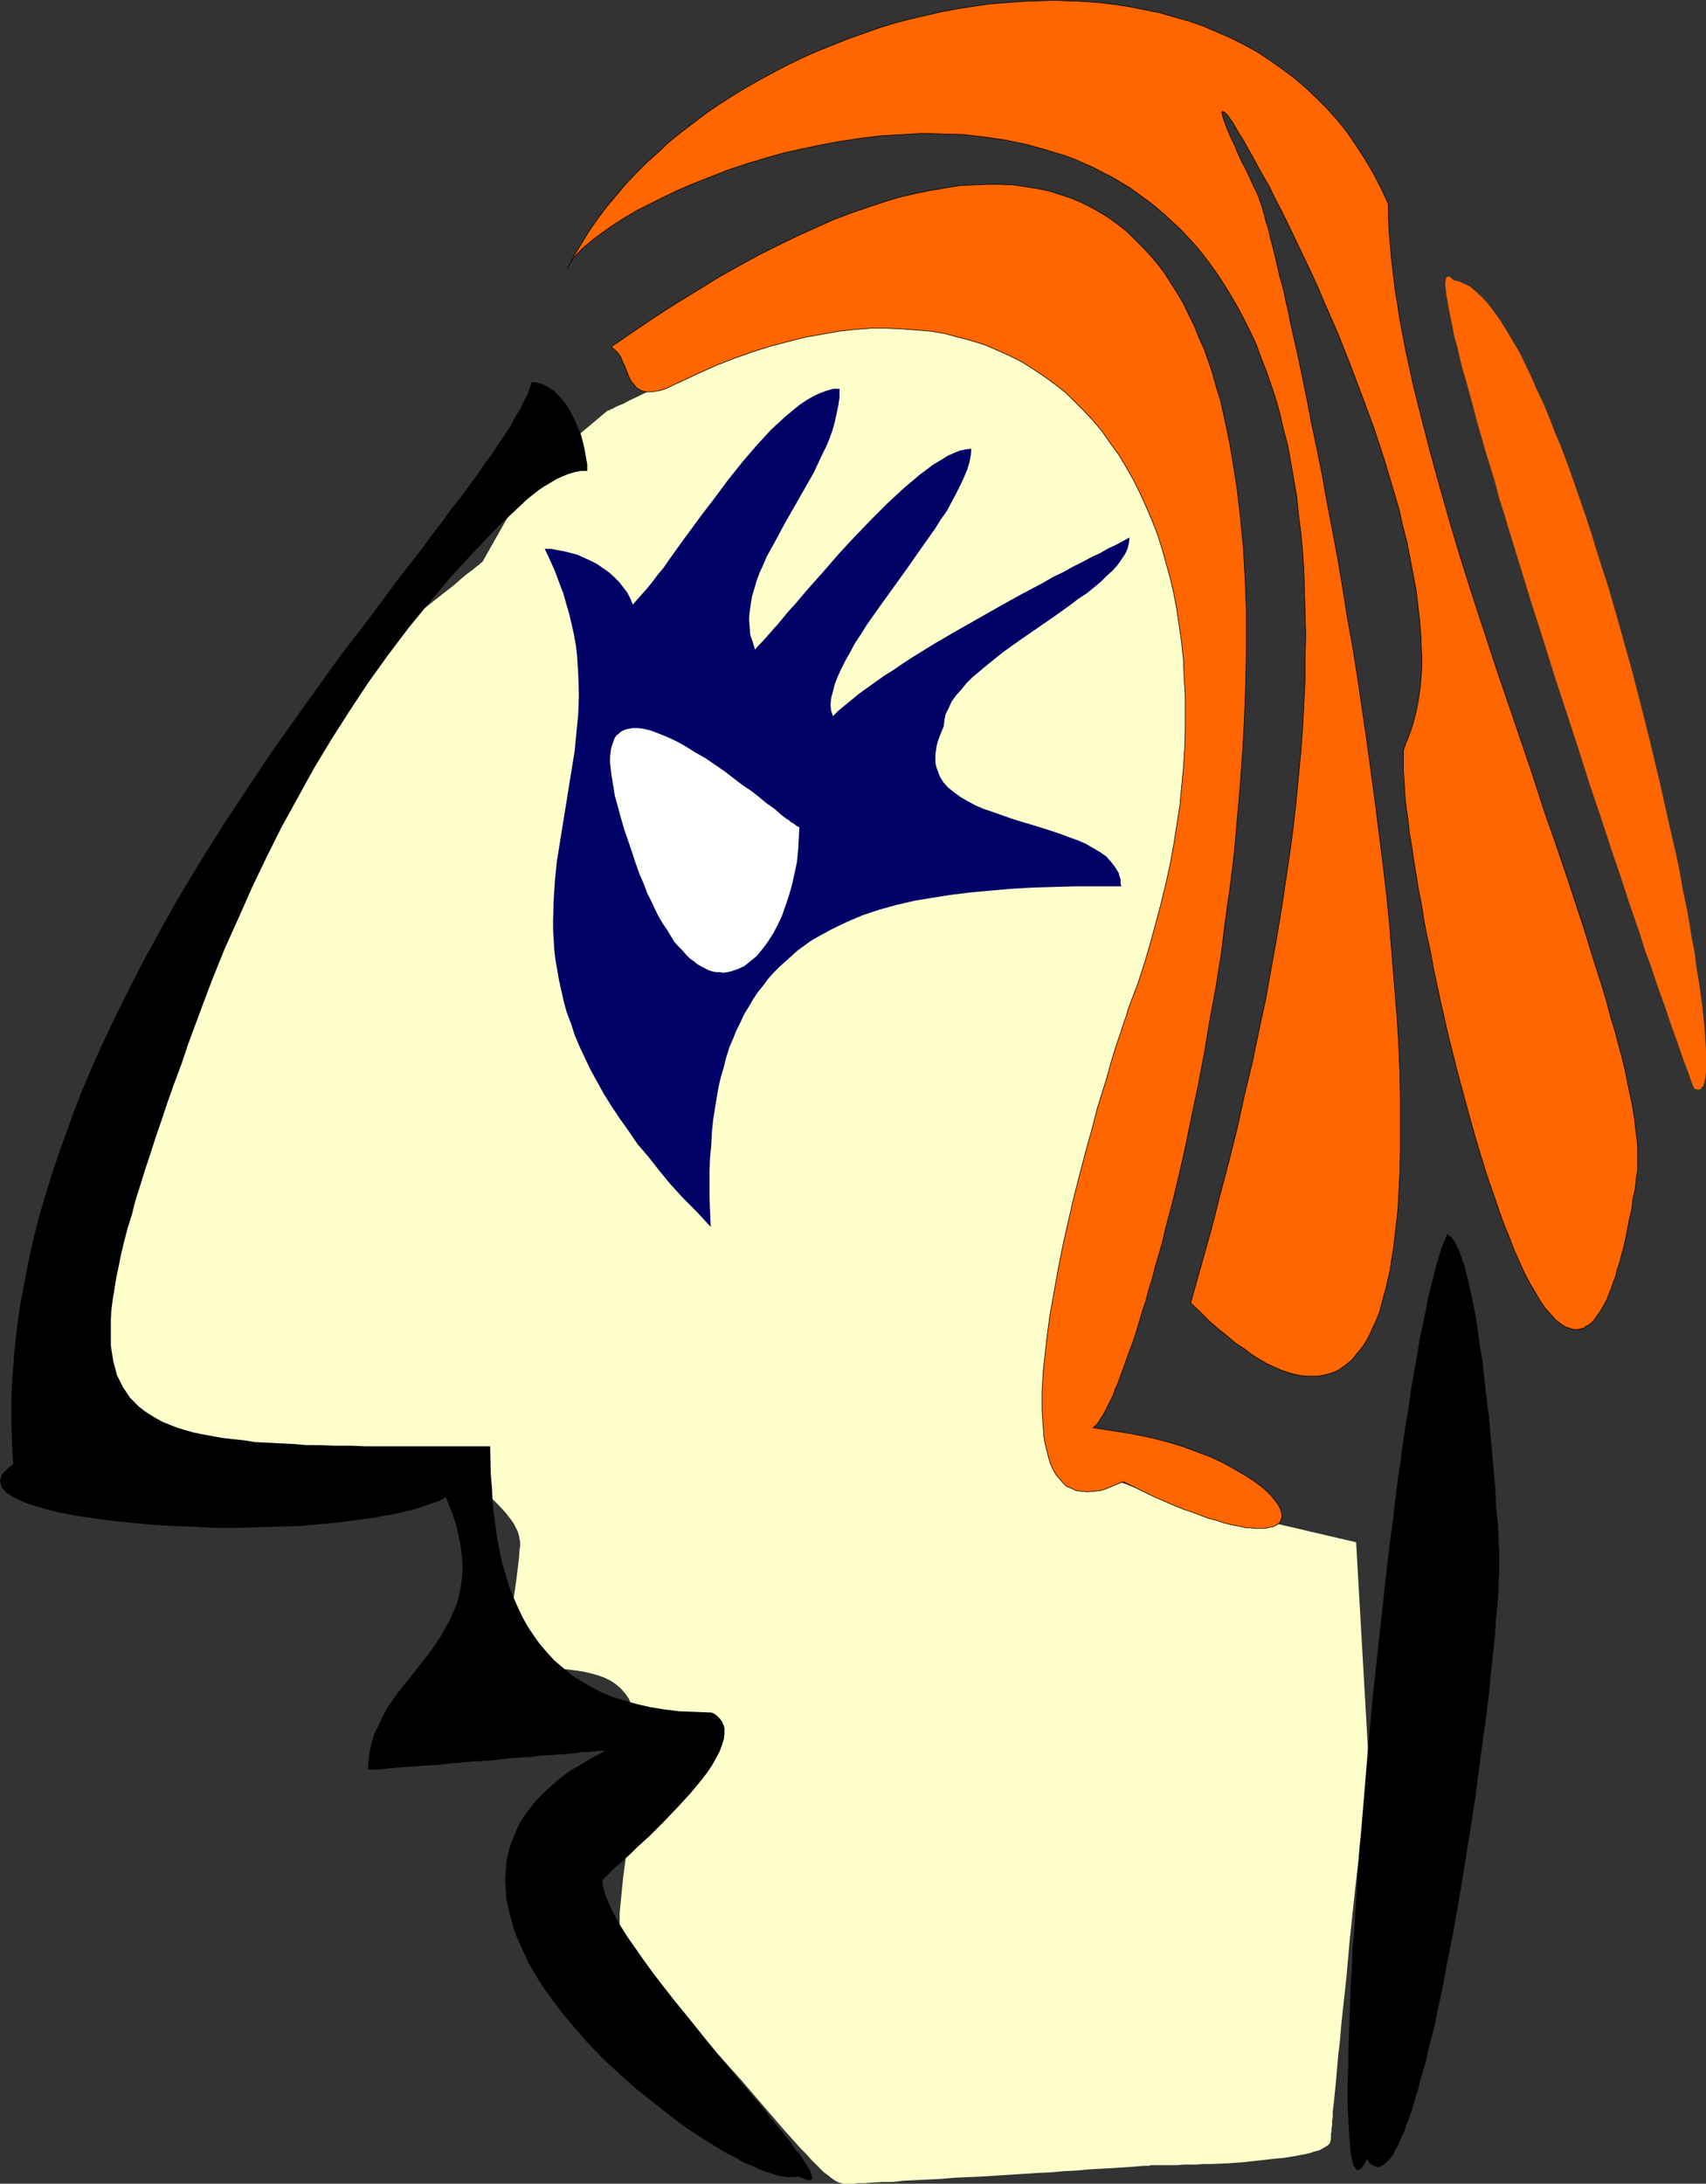
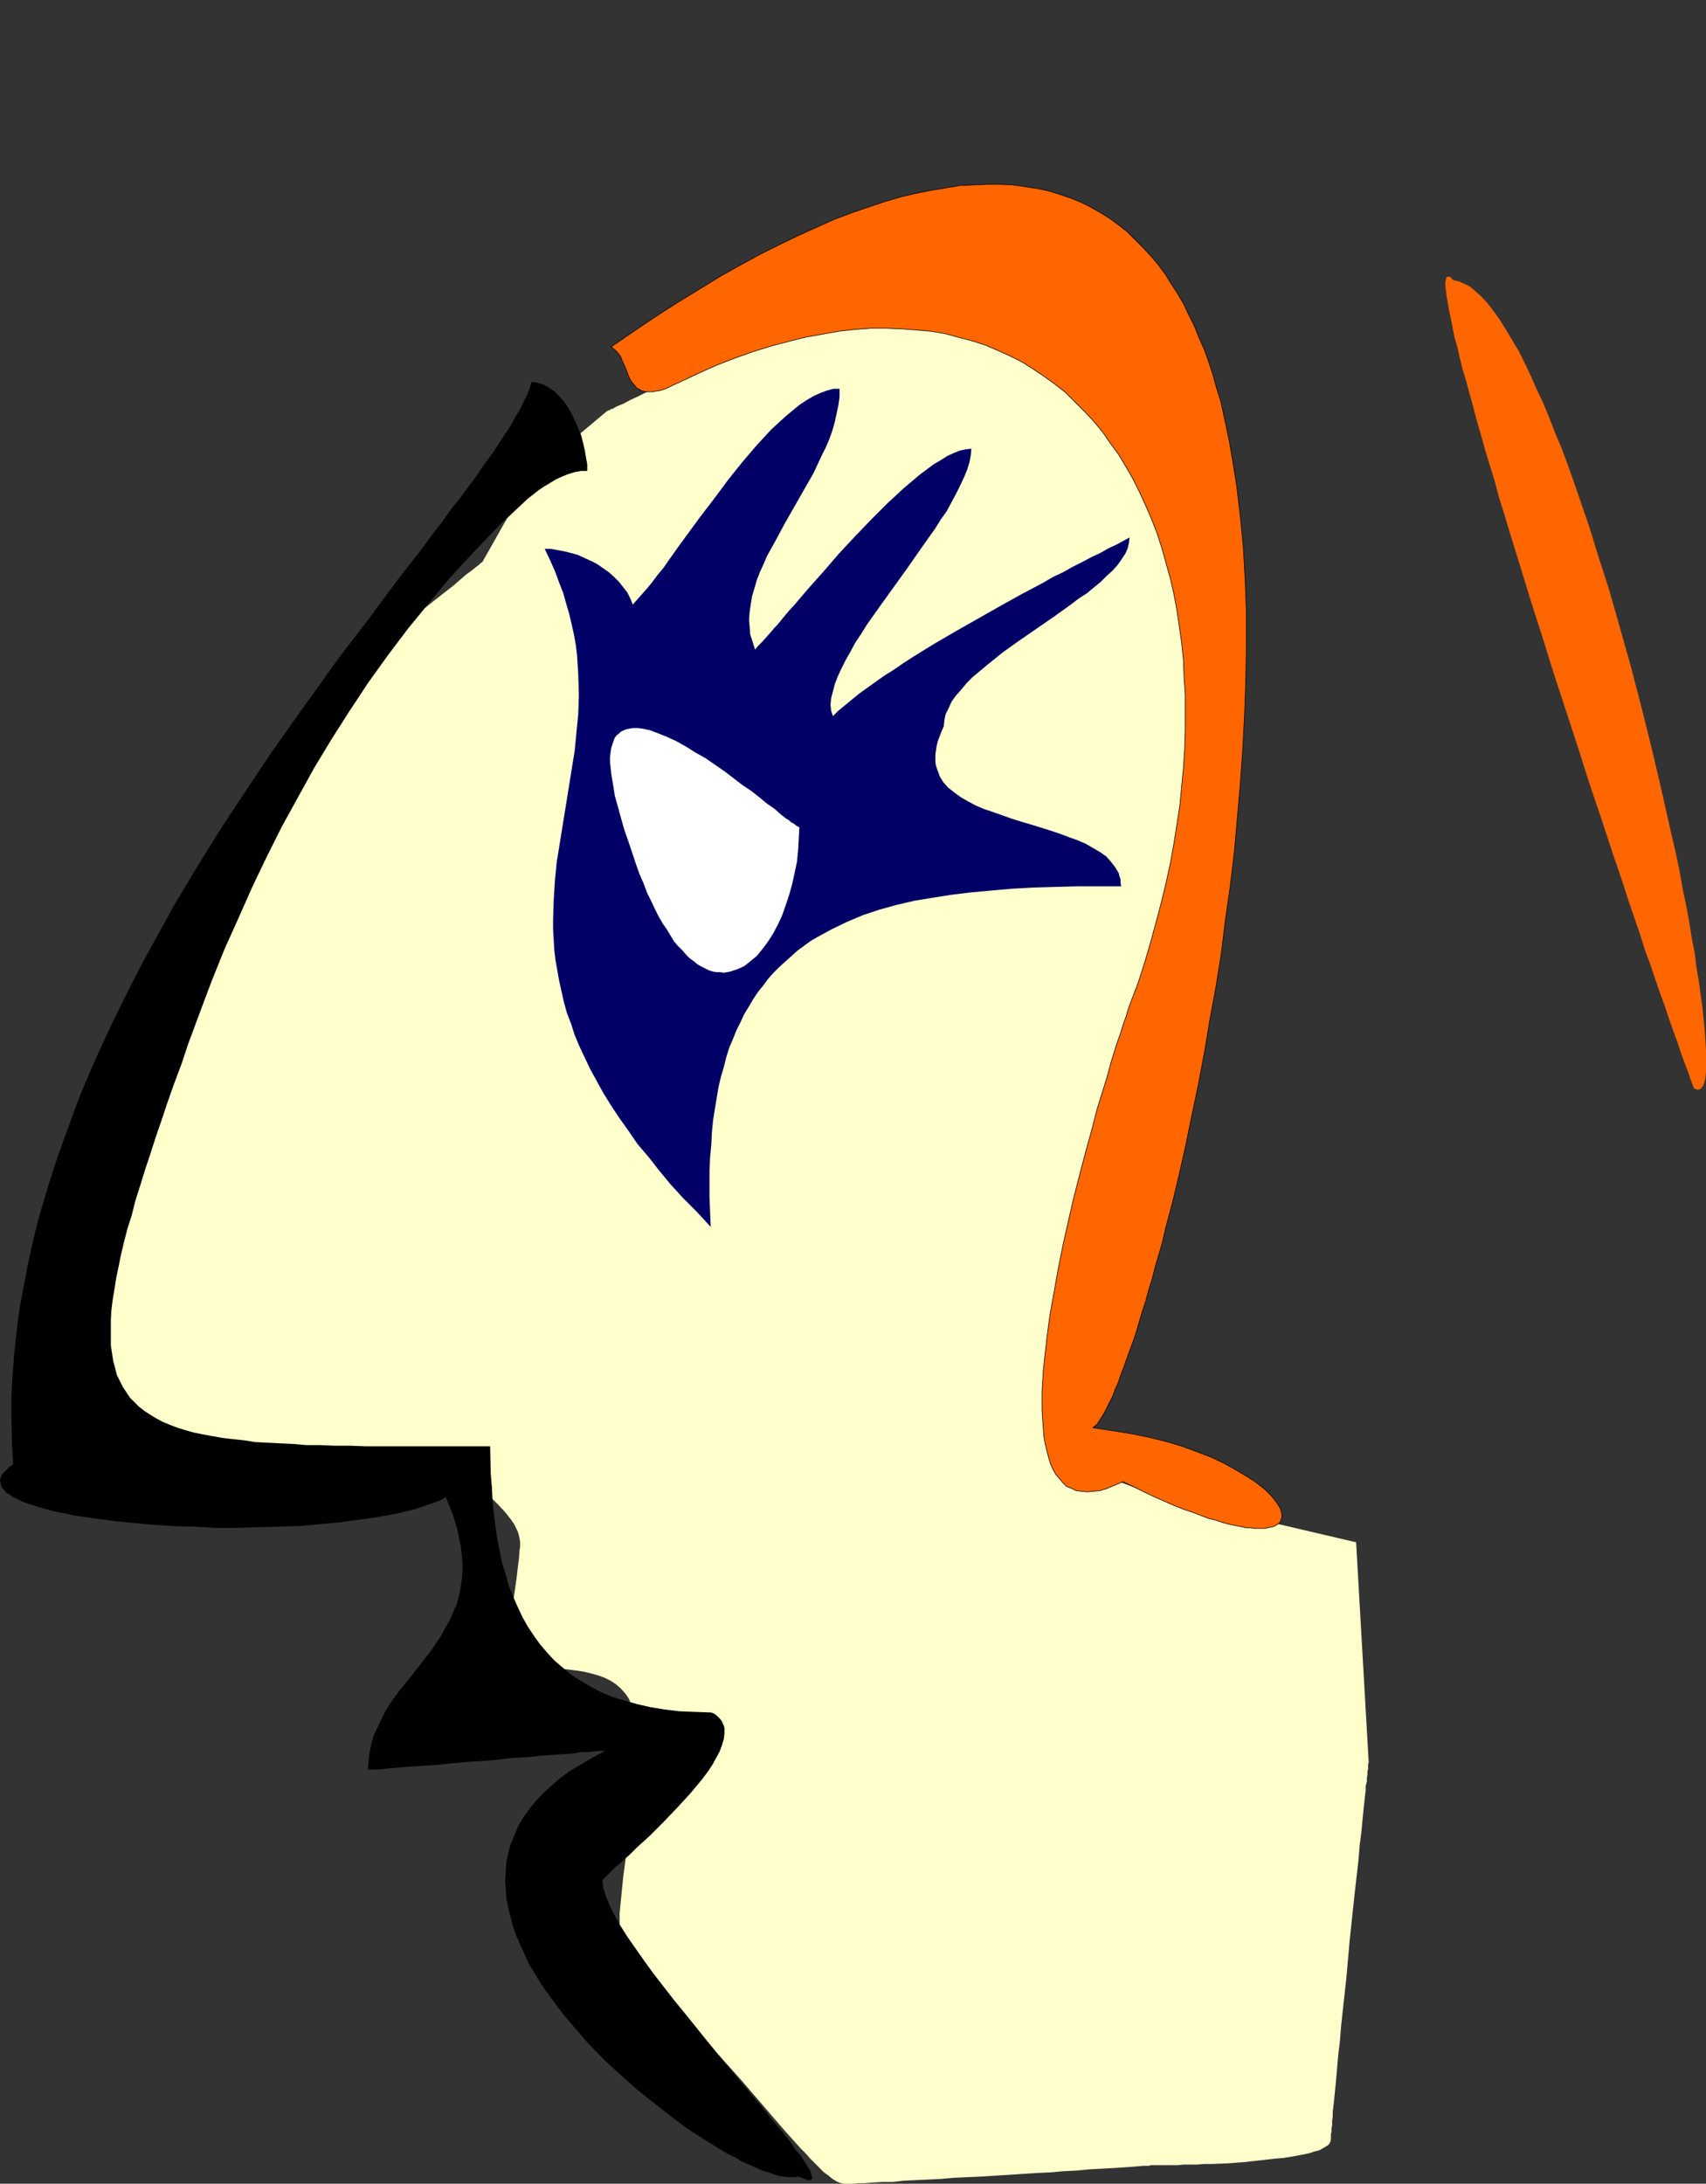
<svg xmlns="http://www.w3.org/2000/svg" xmlns:ns1="http://sodipodi.sourceforge.net/DTD/sodipodi-0.dtd" xmlns:ns2="http://www.inkscape.org/namespaces/inkscape" version="1.0" width="121.719mm" height="155.733mm" id="svg8" ns1:docname="Black Eye.wmf">
  <rect width="100%" height="100%" fill="#333333" stroke="none" />
  <ns1:namedview id="namedview8" pagecolor="#ffffff" bordercolor="#000000" borderopacity="0.25" ns2:showpageshadow="2" ns2:pageopacity="0.0" ns2:pagecheckerboard="0" ns2:deskcolor="#d1d1d1" ns2:document-units="mm" />
  <defs id="defs1">
    <pattern id="WMFhbasepattern" patternUnits="userSpaceOnUse" width="6" height="6" x="0" y="0" />
  </defs>
  <path style="fill:#ffffcc;fill-opacity:1;fill-rule:evenodd;stroke:none" d="m 163.527,110.932 -20.037,16.805 -13.412,23.754 v 0 l -0.323,0.162 -0.485,0.485 -0.646,0.485 -0.808,0.646 -0.808,0.646 -1.131,0.808 -1.131,0.97 -1.131,0.97 -1.293,1.131 -2.909,2.262 -3.07,2.424 -3.232,2.585 -3.07,2.424 -3.07,2.424 -2.747,2.424 -1.454,0.97 -1.131,0.97 -1.131,0.97 -0.97,0.808 -0.97,0.646 -0.808,0.646 -0.646,0.646 -0.323,0.323 -0.323,0.162 v 0 l -0.162,0.162 -0.162,0.323 -0.162,0.323 -0.323,0.646 -0.485,0.646 -0.323,0.808 -0.646,0.97 -0.646,1.131 -0.485,1.131 -0.808,1.293 -1.454,2.585 -1.616,3.07 -1.777,3.07 -3.393,6.464 -1.777,3.07 -1.616,2.909 -0.808,1.454 -0.646,1.293 -0.646,1.293 -0.646,1.131 -0.485,1.131 -0.485,0.808 -0.485,0.97 -0.323,0.646 -0.808,1.293 -0.97,1.454 -1.293,1.454 -1.454,1.778 -0.808,0.808 -0.97,0.97 -1.777,1.939 -1.777,1.939 -1.939,2.424 -1.939,2.424 -1.777,2.747 -1.777,2.909 -1.616,3.07 -1.454,3.393 -0.808,1.939 -1.131,3.717 -0.485,2.101 -0.323,2.101 -0.485,2.101 -0.646,4.525 -0.808,4.201 -0.97,4.363 -1.131,4.201 -1.131,4.04 -2.424,7.918 -1.293,3.878 -1.293,3.878 -1.131,3.717 -1.293,3.555 -0.485,1.778 -0.646,1.778 -0.97,3.393 -0.97,3.393 -0.808,3.232 -0.646,3.232 -0.323,1.778 -0.485,1.616 -0.97,3.555 -1.131,3.878 -1.131,4.04 -2.585,8.241 -1.131,4.201 -1.131,4.201 -1.131,4.04 -0.808,4.04 -0.646,3.717 -0.323,1.778 -0.162,1.778 v 1.616 l -0.162,1.616 0.162,1.454 0.162,1.454 0.323,1.293 0.323,1.293 0.323,1.131 0.646,0.97 1.293,1.778 1.293,1.778 1.293,1.454 1.293,1.454 1.293,1.293 1.454,0.97 1.454,0.97 1.454,0.97 1.616,0.646 1.777,0.646 1.777,0.646 1.939,0.323 1.939,0.323 2.262,0.162 2.262,0.162 h 2.424 1.454 1.616 l 1.616,0.162 h 1.939 2.101 l 2.262,0.162 2.262,0.162 h 2.424 l 5.171,0.323 5.332,0.323 10.988,0.646 5.171,0.162 2.585,0.162 2.424,0.162 2.262,0.162 2.262,0.162 2.101,0.162 1.939,0.162 h 1.777 l 1.616,0.162 h 1.454 l 1.131,0.162 h 0.97 l 0.646,0.162 h 0.646 v 0 l 0.162,0.162 0.323,0.162 0.485,0.162 1.131,0.808 0.646,0.485 0.808,0.485 1.777,1.131 2.101,1.454 2.101,1.454 2.101,1.778 2.262,1.778 2.101,1.939 1.939,1.939 1.777,1.939 1.616,2.101 0.646,0.97 0.485,0.97 0.485,0.97 0.323,1.131 0.162,0.808 0.162,0.97 v 1.131 l -0.162,0.97 -0.162,2.262 -0.323,2.585 -0.323,2.747 -0.808,5.656 -0.323,2.747 -0.162,2.747 -0.162,2.747 0.162,2.424 v 1.131 l 0.162,0.97 0.162,1.131 0.323,0.808 0.323,0.97 0.485,0.646 0.485,0.646 0.485,0.646 0.646,0.323 0.646,0.485 0.808,0.162 h 0.97 3.878 l 2.101,0.162 h 2.101 l 3.878,0.485 2.101,0.323 1.939,0.485 1.777,0.485 1.777,0.646 1.616,0.808 1.454,0.97 1.293,1.131 1.293,1.454 0.97,1.454 0.646,1.778 0.485,1.939 0.485,1.616 0.323,1.616 0.162,1.454 v 1.454 1.293 l -0.162,2.585 -0.323,2.585 -0.485,2.747 -0.162,1.454 -0.162,1.454 v 1.616 l -0.162,1.939 v 1.939 1.939 l -0.485,4.363 -0.485,4.525 -0.323,2.262 -0.323,2.424 -0.646,4.848 -0.485,4.848 -0.485,5.009 v 5.171 2.424 l 0.323,2.262 0.646,2.262 0.646,2.101 0.97,1.939 0.97,1.778 1.293,1.616 1.293,1.778 1.454,1.454 1.616,1.454 1.616,1.454 1.777,1.293 3.717,2.747 3.717,2.424 0.97,0.808 1.131,0.808 1.131,0.97 1.131,1.131 1.293,1.293 1.293,1.293 1.293,1.454 1.454,1.616 2.909,3.232 2.909,3.393 5.979,6.948 3.07,3.555 2.909,3.232 1.293,1.454 1.454,1.454 1.293,1.454 1.293,1.293 1.131,1.131 1.131,1.131 1.131,0.808 0.97,0.808 0.97,0.646 0.97,0.485 0.646,0.162 0.646,0.162 h 1.454 0.646 0.808 l 0.808,-0.162 h 1.939 l 2.101,-0.162 2.585,-0.162 h 2.747 l 2.909,-0.323 3.232,-0.162 3.393,-0.162 3.393,-0.162 3.717,-0.323 7.271,-0.323 7.595,-0.485 7.595,-0.485 3.555,-0.162 3.555,-0.323 3.393,-0.162 3.393,-0.323 3.07,-0.162 2.909,-0.162 2.585,-0.162 2.424,-0.162 1.939,-0.162 1.939,-0.162 h 0.646 0.646 l 0.646,-0.162 h 0.485 0.323 0.323 0.162 5.817 l 1.616,-0.162 h 1.616 1.939 l 1.939,-0.162 h 2.101 l 4.201,-0.162 4.363,-0.323 4.363,-0.485 4.363,-0.485 1.939,-0.162 2.101,-0.323 1.777,-0.323 1.777,-0.323 1.454,-0.323 1.454,-0.485 1.293,-0.323 1.131,-0.646 0.808,-0.485 0.646,-0.485 0.323,-0.646 0.162,-0.646 v -0.323 -0.485 -0.646 l 0.162,-0.646 v -0.97 l 0.162,-0.808 v -1.131 l 0.162,-1.131 v -1.293 l 0.162,-1.293 0.162,-1.454 0.162,-1.616 0.323,-3.232 0.323,-3.555 0.323,-3.878 0.485,-4.04 0.323,-4.04 0.485,-4.525 0.485,-4.363 0.485,-4.525 0.808,-9.211 0.97,-9.211 0.485,-4.525 0.485,-4.201 0.485,-4.201 0.323,-4.04 0.485,-3.717 0.323,-3.555 0.323,-3.232 0.162,-1.454 0.162,-1.454 0.162,-1.293 v -1.293 l 0.323,-1.131 v -0.97 l 0.162,-0.97 v -0.808 l 0.162,-0.646 v -0.646 -0.485 -0.323 l 0.162,-0.162 v -0.162 l -3.393,-59.304 -50.577,-11.796 h -0.162 l -0.162,-0.162 h -0.485 l -0.646,-0.162 -0.646,-0.323 -0.97,-0.323 -0.97,-0.323 -1.131,-0.323 -1.293,-0.485 -1.293,-0.323 -2.909,-1.131 -3.07,-1.131 -3.07,-1.131 -3.07,-1.293 -3.07,-1.454 -2.909,-1.293 -1.293,-0.808 -1.293,-0.646 -0.97,-0.808 -1.131,-0.646 -0.808,-0.808 -0.808,-0.646 -0.646,-0.646 -0.323,-0.808 -0.323,-0.646 -0.162,-0.646 v -0.323 -0.485 l 0.162,-0.97 0.323,-1.454 0.323,-1.778 0.323,-1.778 0.485,-2.262 0.485,-2.424 0.485,-2.424 0.646,-2.747 0.646,-2.747 0.808,-2.909 0.646,-3.07 1.454,-6.302 3.232,-12.604 0.808,-3.07 0.646,-3.07 0.646,-2.747 0.808,-2.747 0.646,-2.585 0.646,-2.424 0.485,-2.262 0.485,-1.939 0.485,-1.778 0.323,-1.454 0.323,-1.131 0.162,-0.485 0.162,-0.485 v -0.323 l 0.162,-0.162 v -0.162 0 l 20.198,-84.835 3.393,-30.379 -3.393,-50.901 -23.592,-43.953 v 0 h -0.162 l -0.323,-0.323 -0.808,-0.323 -0.808,-0.485 -1.131,-0.646 -1.454,-0.808 -1.454,-0.808 -1.777,-0.808 -1.939,-0.97 -1.939,-1.131 -2.262,-1.131 -2.262,-1.131 -4.686,-2.424 -5.009,-2.585 -5.009,-2.585 -5.009,-2.424 -2.585,-1.131 -2.262,-1.131 -2.424,-0.97 -2.101,-0.97 -2.101,-0.97 -1.939,-0.808 -1.777,-0.808 -1.616,-0.646 -1.293,-0.485 -1.293,-0.323 -0.97,-0.162 -0.808,-0.162 h -0.323 l -0.485,0.162 -0.485,0.162 h -0.646 l -0.646,0.323 -0.808,0.162 -1.777,0.646 -1.939,0.646 -2.262,0.97 -2.424,0.97 -2.585,1.131 -2.909,1.131 -2.909,1.131 -3.07,1.454 -3.232,1.454 -6.463,2.747 -6.625,3.07 -6.625,3.07 -3.07,1.454 -3.232,1.293 -2.909,1.454 -2.909,1.454 -2.585,1.131 -2.585,1.131 -2.262,1.131 -2.101,0.97 -1.777,0.97 -0.808,0.323 -0.808,0.323 -0.646,0.323 -0.485,0.323 -0.646,0.162 -0.323,0.323 h -0.323 l -0.323,0.162 v 0.162 z" id="path1" />
  <path style="fill:#ff6600;fill-opacity:1;fill-rule:evenodd;stroke:none" d="m 392.011,75.544 -0.485,-0.323 -0.162,-0.323 -0.485,-0.323 h -0.485 l -0.323,0.162 -0.162,0.485 -0.162,0.808 v 0.97 l 0.162,1.293 0.162,1.454 0.323,1.778 0.323,1.939 0.485,2.262 0.485,2.424 0.485,2.585 0.808,2.747 0.646,2.909 0.808,3.232 0.97,3.232 0.97,3.555 0.97,3.555 0.97,3.717 1.131,3.878 1.131,4.04 1.293,4.201 1.293,4.201 1.131,4.363 1.454,4.525 1.293,4.363 2.909,9.372 2.909,9.534 3.07,9.534 3.07,9.857 6.463,19.714 3.07,9.695 3.232,9.534 3.07,9.372 1.616,4.686 1.454,4.363 1.454,4.525 1.454,4.201 1.454,4.201 1.293,4.201 1.454,3.878 1.293,3.878 1.293,3.717 1.293,3.555 1.131,3.393 1.131,3.232 1.131,3.07 0.97,2.909 0.97,2.747 0.97,2.424 0.808,2.424 0.808,2.101 0.485,0.162 0.323,0.162 h 0.323 0.323 l 0.162,-0.162 0.323,-0.162 0.162,-0.323 0.323,-0.323 0.323,-0.808 0.323,-1.293 0.162,-1.616 v -1.778 -1.939 -2.262 l -0.162,-2.585 -0.162,-2.747 -0.323,-3.07 -0.323,-3.232 -0.485,-3.393 -0.485,-3.555 -0.646,-3.717 -0.485,-4.04 -0.808,-4.04 -0.646,-4.201 -0.808,-4.363 -0.97,-4.525 -0.808,-4.686 -0.97,-4.686 -1.131,-4.848 -1.131,-5.009 -2.262,-10.019 -2.424,-10.18 -2.585,-10.342 -2.747,-10.503 -2.909,-10.342 -2.909,-10.18 -3.232,-10.019 -1.454,-4.848 -1.616,-4.848 -1.616,-4.686 -1.616,-4.686 -1.616,-4.525 -1.616,-4.363 -1.777,-4.201 -1.616,-4.201 -1.616,-3.878 -1.777,-3.717 -1.616,-3.717 -1.616,-3.393 -1.616,-3.232 -1.777,-2.909 -1.616,-2.747 -1.616,-2.585 -1.616,-2.262 -1.616,-2.101 -1.616,-1.778 -1.616,-1.454 -1.454,-1.293 -1.616,-0.808 -1.454,-0.646 z" id="path2" />
-   <path style="fill:#ff6600;fill-opacity:1;fill-rule:evenodd;stroke:#000000;stroke-width:0.162px;stroke-linecap:round;stroke-linejoin:round;stroke-miterlimit:4;stroke-dasharray:none;stroke-opacity:1" d="m 374.398,55.022 -1.939,-4.201 -2.101,-4.04 -2.262,-3.878 -2.424,-3.717 -2.424,-3.555 -2.585,-3.232 -2.747,-3.07 -2.909,-2.909 -3.07,-2.909 -3.07,-2.585 -3.232,-2.424 -3.232,-2.262 -3.393,-2.262 -3.555,-1.939 -3.555,-1.778 -3.717,-1.616 -3.717,-1.616 -3.717,-1.293 -4.04,-1.131 -3.878,-1.131 -4.04,-0.808 -4.04,-0.808 -4.04,-0.646 -4.04,-0.485 -4.201,-0.323 -4.201,-0.162 -4.201,-0.162 -4.363,0.162 -4.201,0.162 -4.363,0.323 -4.201,0.323 -4.363,0.646 -4.201,0.646 -4.363,0.808 -4.201,0.97 -4.201,0.97 -4.363,1.131 -4.201,1.293 -4.04,1.454 -4.201,1.454 -4.04,1.616 -4.04,1.616 -4.04,1.778 -4.04,1.939 -3.717,1.939 -3.878,2.101 -3.717,2.101 -3.717,2.262 -3.555,2.262 -3.555,2.424 -3.393,2.585 -3.393,2.585 -3.232,2.585 -3.07,2.909 -3.07,2.747 -2.909,2.909 -2.747,2.909 -2.585,3.07 -2.585,3.07 -2.424,3.232 -2.262,3.232 -1.939,3.232 -2.101,3.393 -1.777,3.393 0.323,-0.646 0.323,-0.646 0.646,-0.808 0.485,-0.808 0.646,-0.808 0.808,-0.808 0.808,-0.808 0.97,-0.808 1.131,-0.97 0.97,-0.808 2.424,-1.778 2.747,-1.939 3.07,-1.939 3.232,-1.939 3.555,-1.778 3.878,-1.939 4.04,-1.939 4.201,-1.778 4.524,-1.778 4.524,-1.778 4.848,-1.616 4.848,-1.454 5.009,-1.454 5.171,-1.131 5.332,-1.131 5.332,-0.97 5.332,-0.808 5.494,-0.646 5.656,-0.323 5.494,-0.323 5.494,0.162 5.656,0.162 5.494,0.646 5.494,0.808 5.494,1.131 5.332,1.454 2.585,0.808 2.747,0.808 2.585,0.97 2.585,1.131 2.585,1.131 2.424,1.293 2.585,1.293 2.424,1.454 2.424,1.454 4.686,3.393 2.262,1.778 2.262,1.939 2.262,2.101 2.262,2.101 2.101,2.262 2.101,2.262 1.939,2.424 1.939,2.585 1.939,2.747 1.777,2.747 1.777,2.909 1.777,3.07 1.616,3.07 1.616,3.232 1.616,3.393 1.293,3.555 1.454,3.717 1.293,3.717 1.293,3.878 1.131,4.04 0.97,4.201 1.131,4.363 0.808,4.363 0.808,4.686 0.808,4.686 0.485,4.848 0.646,5.009 0.485,5.171 0.323,5.333 0.162,5.494 0.162,5.656 0.162,5.817 -0.162,5.979 v 5.979 l -0.323,6.302 -0.323,6.464 -0.485,6.625 -0.646,6.625 -0.646,6.948 -0.808,7.11 -0.97,7.272 -1.131,7.433 -1.131,7.595 -1.293,7.756 -1.454,8.08 -1.454,8.08 -1.777,8.241 -1.777,8.564 -2.101,8.726 -1.939,8.888 -2.262,9.049 -2.424,9.211 -2.424,9.534 -2.747,9.695 -2.747,9.857 2.585,2.424 2.424,2.424 2.424,2.101 2.424,1.939 2.262,1.939 2.262,1.454 2.101,1.616 2.101,1.293 1.939,1.131 2.101,0.97 1.777,0.808 1.939,0.646 1.777,0.485 1.616,0.323 1.616,0.162 h 1.616 1.454 l 1.616,-0.323 1.293,-0.323 1.454,-0.485 1.293,-0.646 1.131,-0.808 1.293,-0.97 1.131,-0.97 0.97,-1.293 1.131,-1.293 0.97,-1.293 0.97,-1.616 0.808,-1.616 0.808,-1.778 0.808,-1.778 0.808,-1.939 1.131,-4.363 0.646,-2.262 0.485,-2.262 0.646,-2.585 0.323,-2.585 0.485,-2.585 0.323,-2.747 0.323,-2.747 0.323,-2.909 0.323,-3.07 0.162,-3.07 0.162,-3.07 0.162,-3.232 0.162,-6.625 v -6.787 -7.11 l -0.162,-7.272 -0.323,-7.595 -0.485,-7.595 -0.646,-7.918 -0.646,-7.918 -0.646,-8.08 -0.808,-8.241 -0.97,-8.241 -2.101,-16.644 -2.262,-16.644 -2.424,-16.482 -1.293,-8.241 -1.454,-8.08 -1.293,-8.08 -1.293,-7.756 -1.454,-7.756 -1.454,-7.595 -1.293,-7.272 -1.454,-7.272 -1.454,-6.787 -1.293,-6.787 -1.293,-6.302 -1.293,-6.14 -1.293,-5.656 -0.646,-2.909 -0.485,-2.585 -0.646,-2.585 -0.485,-2.585 -0.646,-2.424 -0.646,-2.262 -0.485,-2.262 -0.485,-2.101 -0.485,-1.939 -0.485,-1.939 -0.485,-1.778 -0.323,-1.616 -0.485,-1.616 -0.485,-1.454 -0.323,-1.454 -0.323,-1.131 -0.323,-1.131 -0.323,-0.97 -0.323,-0.808 -0.162,-0.646 -0.323,-0.646 -0.162,-0.485 -0.97,-1.939 -0.808,-1.778 -0.808,-1.778 -0.808,-1.616 -0.808,-1.454 -0.646,-1.454 -0.646,-1.454 -0.485,-1.293 -1.131,-2.262 -0.808,-1.939 -0.323,-0.808 -0.323,-0.808 -0.162,-0.646 -0.323,-0.646 -0.162,-0.646 -0.162,-0.485 v -0.323 l -0.162,-0.323 v -0.162 l 0.162,-0.162 v -0.162 l 0.323,0.162 0.485,0.323 0.646,0.646 0.646,0.97 0.808,1.131 0.808,1.454 0.97,1.616 1.131,1.778 1.131,2.101 1.293,2.262 1.293,2.424 1.454,2.585 1.616,2.747 1.454,3.07 1.616,3.07 1.616,3.232 1.616,3.393 1.616,3.393 1.777,3.717 1.777,3.717 1.777,3.878 1.616,3.878 3.555,8.08 3.393,8.564 3.232,8.564 3.232,8.726 2.909,8.888 2.585,8.726 1.293,4.363 0.97,4.363 1.131,4.363 0.808,4.201 0.808,4.201 0.808,4.201 0.485,4.04 0.485,4.04 0.323,3.878 0.162,3.878 0.162,3.717 -0.162,3.555 -0.323,3.555 -0.485,3.393 -0.646,3.232 -0.808,3.07 -0.97,2.909 -1.131,2.747 v 0.323 l -0.323,0.485 -0.162,0.97 v 1.454 1.778 1.939 l 0.162,2.262 0.162,2.424 0.162,2.747 0.323,2.909 0.485,3.07 0.323,3.393 0.646,3.555 0.485,3.555 0.646,3.878 0.646,4.04 0.808,4.04 0.646,4.201 0.808,4.201 0.97,4.363 0.808,4.525 1.939,9.049 2.101,9.211 2.262,9.049 2.424,9.049 2.424,8.726 1.293,4.363 1.293,4.201 1.293,4.04 1.454,4.04 1.293,3.878 1.293,3.555 1.454,3.555 1.293,3.393 1.454,3.232 1.293,2.909 1.454,2.747 1.454,2.424 1.293,2.262 1.454,2.101 1.454,1.616 1.293,1.454 1.454,1.131 1.293,0.808 1.454,0.485 0.646,0.162 h 0.646 0.646 l 0.646,-0.162 0.808,-0.162 0.485,-0.485 0.808,-0.323 0.646,-0.485 0.646,-0.646 0.485,-0.646 0.646,-0.97 0.646,-0.808 0.646,-1.131 0.646,-1.131 0.646,-1.131 0.485,-1.454 0.646,-1.454 0.485,-1.616 0.646,-1.616 0.485,-1.939 0.646,-1.939 0.485,-1.939 0.646,-2.262 0.485,-2.262 0.485,-2.424 0.485,-2.585 0.646,-2.747 0.323,-2.747 0.646,-2.909 0.323,-3.232 0.323,-1.778 v -2.101 -2.262 -2.262 l -0.323,-2.585 -0.323,-2.585 -0.323,-2.747 -0.485,-2.909 -0.646,-3.07 -0.646,-3.07 -0.646,-3.232 -0.808,-3.393 -0.97,-3.555 -0.97,-3.717 -1.131,-3.717 -0.97,-3.717 -1.131,-3.878 -1.293,-4.04 -1.293,-4.04 -1.293,-4.201 -1.293,-4.201 -1.454,-4.363 -2.909,-8.888 -3.07,-9.049 -3.232,-9.211 -3.07,-9.534 -3.232,-9.534 -6.625,-19.391 -6.463,-19.714 -3.07,-9.695 -2.909,-9.695 -2.747,-9.695 -2.585,-9.372 -2.424,-9.372 -2.262,-9.049 -0.97,-4.525 -0.97,-4.363 -0.808,-4.363 -0.808,-4.201 -0.646,-4.201 -0.646,-4.04 -0.485,-4.04 -0.485,-4.04 -0.323,-3.878 -0.323,-3.717 -0.162,-3.555 z" id="path3" />
  <path style="fill:#ff6600;fill-opacity:1;fill-rule:evenodd;stroke:#000000;stroke-width:0.162px;stroke-linecap:round;stroke-linejoin:round;stroke-miterlimit:4;stroke-dasharray:none;stroke-opacity:1" d="m 164.819,93.48 0.97,0.808 0.808,0.808 0.808,1.131 0.485,1.293 0.646,1.293 0.485,1.293 0.485,1.293 0.646,1.293 0.808,0.97 0.808,0.97 0.646,0.323 0.485,0.323 0.646,0.162 0.646,0.162 h 0.808 0.97 l 0.808,-0.162 1.131,-0.162 1.131,-0.323 1.131,-0.485 1.293,-0.646 1.454,-0.646 5.171,-2.424 5.009,-2.262 5.009,-1.939 5.009,-1.778 4.686,-1.454 4.848,-1.293 4.524,-1.131 4.524,-0.808 4.524,-0.808 4.363,-0.485 4.201,-0.323 h 4.201 l 4.04,0.162 4.04,0.323 3.878,0.323 3.878,0.646 3.555,0.97 3.717,0.97 3.555,1.131 3.393,1.454 3.232,1.454 3.232,1.616 3.07,1.939 2.909,1.939 2.909,2.101 2.909,2.262 2.585,2.585 2.585,2.585 2.424,2.585 2.424,2.909 2.101,3.07 2.262,3.07 1.939,3.232 1.939,3.393 1.777,3.555 1.616,3.555 1.616,3.717 1.454,3.717 1.293,4.04 1.131,4.04 1.131,4.04 0.97,4.201 0.808,4.363 0.646,4.363 0.646,4.525 0.485,4.686 0.162,4.525 0.323,4.686 v 4.848 4.848 l -0.162,5.009 -0.323,5.009 -0.485,5.009 -0.485,5.171 -0.808,5.171 -0.808,5.171 -0.97,5.333 -1.131,5.171 -1.293,5.332 -1.454,5.494 -1.454,5.333 -1.616,5.494 -1.777,5.494 -2.101,5.494 -0.162,0.485 -0.323,0.808 -0.323,1.131 -0.323,1.131 -0.485,1.293 -0.485,1.454 -0.485,1.616 -0.646,1.778 -0.646,1.939 -0.646,2.101 -0.646,2.101 -0.646,2.424 -0.646,2.262 -0.808,2.585 -0.808,2.585 -0.808,2.585 -1.454,5.656 -1.616,5.817 -1.616,6.14 -1.616,6.302 -1.454,6.302 -1.454,6.464 -1.293,6.464 -1.131,6.302 -1.131,6.302 -0.808,6.14 -0.646,5.817 -0.323,2.909 -0.162,2.747 -0.162,2.747 v 2.585 2.585 l 0.162,2.424 0.162,2.262 0.162,2.262 0.323,1.939 0.485,1.939 0.485,1.939 0.485,1.616 0.646,1.454 0.808,1.454 0.97,1.131 0.97,1.131 0.97,0.97 1.293,0.485 1.293,0.646 1.454,0.162 1.616,0.162 1.616,-0.162 1.777,-0.162 1.939,-0.646 1.939,-0.808 2.262,-0.97 3.07,1.454 2.909,1.454 2.747,1.293 2.585,1.131 2.585,1.131 2.424,0.97 2.424,0.808 2.101,0.808 2.101,0.808 1.939,0.485 1.939,0.646 1.777,0.485 1.616,0.323 1.616,0.323 1.454,0.323 h 1.293 l 1.293,0.162 h 2.101 l 0.97,-0.162 0.808,-0.162 0.808,-0.162 0.646,-0.323 0.485,-0.323 0.485,-0.323 0.323,-0.485 0.162,-0.485 0.162,-0.485 v -0.485 -0.646 l -0.162,-0.485 -0.162,-0.646 -0.323,-0.646 -0.485,-0.808 -0.485,-0.646 -1.131,-1.454 -0.808,-0.808 -0.808,-0.808 -0.97,-0.808 -2.101,-1.616 -2.585,-1.616 -2.747,-1.616 -2.909,-1.616 -3.393,-1.616 -3.878,-1.454 -3.878,-1.454 -4.363,-1.293 -4.524,-1.131 -4.848,-0.97 -5.009,-0.808 -5.332,-0.808 0.323,-0.323 0.646,-0.485 0.485,-0.646 0.485,-0.808 0.646,-0.97 0.646,-1.131 0.646,-1.293 0.646,-1.293 0.808,-1.616 0.646,-1.778 0.808,-1.778 0.646,-1.939 0.808,-2.101 0.808,-2.262 0.808,-2.262 0.97,-2.585 0.808,-2.424 0.808,-2.747 0.808,-2.747 0.97,-2.909 0.808,-3.07 0.97,-3.07 0.808,-3.232 0.97,-3.232 0.97,-3.393 0.808,-3.555 1.939,-7.272 1.777,-7.433 1.777,-7.918 1.616,-7.918 1.777,-8.403 1.616,-8.564 1.454,-8.726 1.616,-8.726 1.454,-9.049 1.131,-9.211 1.293,-9.049 1.131,-9.372 0.808,-9.211 0.808,-9.372 0.646,-9.211 0.485,-9.211 0.323,-9.211 0.162,-9.049 v -9.049 l -0.323,-8.726 -0.485,-8.726 -0.808,-8.403 -0.485,-4.04 -0.485,-4.201 -0.646,-4.04 -0.646,-3.878 -0.646,-3.878 -0.808,-3.878 -0.808,-3.717 -0.808,-3.717 -1.131,-3.555 -0.97,-3.555 -1.131,-3.393 -1.131,-3.232 -1.454,-3.232 -1.293,-3.232 -1.454,-2.909 -1.454,-3.07 -1.616,-2.747 -1.777,-2.747 -1.616,-2.585 -1.939,-2.585 -1.939,-2.262 -2.101,-2.262 -2.101,-2.101 -2.101,-2.101 -2.262,-1.778 -2.424,-1.778 -2.585,-1.616 -2.585,-1.454 -2.585,-1.293 -2.747,-1.131 -2.909,-0.97 -3.07,-0.97 -3.07,-0.646 -3.232,-0.485 -3.232,-0.485 -3.393,-0.162 h -3.555 l -3.717,0.162 -3.717,0.162 -3.878,0.646 -3.878,0.646 -4.04,0.808 -4.201,0.97 -4.363,1.293 -4.363,1.454 -4.686,1.616 -4.686,1.778 -4.686,2.101 -5.009,2.262 -5.009,2.424 -5.171,2.585 -5.332,2.909 -5.494,3.07 -5.494,3.393 -5.817,3.555 -5.817,3.717 -5.979,4.04 z" id="path4" />
-   <path style="fill:#000000;fill-opacity:1;fill-rule:evenodd;stroke:none" d="m 404.292,420.702 v -0.97 -0.646 -0.808 l -0.162,-1.778 v -1.939 l -0.162,-2.424 -0.162,-2.585 -0.323,-2.747 -0.162,-3.232 -0.162,-3.232 -0.323,-3.393 -0.323,-3.555 -0.323,-3.555 -0.646,-7.595 -0.97,-7.756 -0.808,-7.595 -0.646,-3.717 -0.485,-3.555 -0.485,-3.555 -0.646,-3.393 -0.646,-3.232 -0.646,-2.909 -0.646,-2.747 -0.646,-2.585 -0.808,-2.262 -0.646,-1.939 -0.485,-0.808 -0.323,-0.808 -0.323,-0.646 -0.485,-0.646 -0.323,-0.485 -0.485,-0.323 -0.323,-0.323 -0.485,-0.323 -0.646,1.616 -0.808,1.939 -0.646,2.101 -0.808,2.585 -0.646,2.747 -0.808,3.07 -0.808,3.232 -0.646,3.555 -0.808,3.717 -0.808,3.878 -0.646,4.201 -0.808,4.363 -0.808,4.686 -0.646,4.686 -0.808,4.848 -0.808,5.171 -0.646,5.171 -0.808,5.332 -0.646,5.333 -0.646,5.656 -0.808,5.656 -0.646,5.656 -1.293,11.635 -1.293,11.796 -1.293,11.958 -1.131,11.958 -0.97,11.796 -0.97,11.635 -0.485,5.817 -0.485,5.494 -0.323,5.656 -0.323,5.494 -0.323,5.171 -0.485,5.333 -0.162,5.009 -0.323,4.848 -0.162,4.848 -0.162,4.525 -0.162,4.363 -0.162,4.201 v 4.04 l -0.162,3.717 v 6.948 l 0.162,2.909 0.162,2.747 0.162,2.585 0.162,2.101 0.162,1.939 0.323,1.616 0.162,0.646 0.162,0.646 0.162,0.485 0.323,0.323 0.162,0.323 0.162,0.323 0.323,0.162 h 0.162 0.323 l 0.162,-0.162 0.323,-0.162 0.323,-0.323 0.323,-0.485 0.323,-0.485 0.323,-0.646 0.323,-0.646 0.646,0.97 0.646,0.485 0.808,0.485 0.646,0.162 h 0.646 l 0.646,-0.323 0.808,-0.485 0.646,-0.646 0.808,-0.808 0.808,-1.131 0.646,-1.293 0.808,-1.454 0.646,-1.616 0.808,-1.616 0.646,-1.939 0.808,-2.101 0.808,-2.262 0.646,-2.424 0.808,-2.424 0.646,-2.747 0.808,-2.747 0.808,-2.747 0.646,-3.07 0.808,-3.07 0.808,-3.07 0.646,-3.232 1.454,-6.787 1.293,-6.948 1.454,-7.272 1.293,-7.272 1.293,-7.595 2.424,-15.028 1.131,-7.433 0.97,-7.433 0.97,-7.272 0.97,-6.948 0.808,-6.787 0.323,-3.232 0.323,-3.232 0.323,-3.07 0.323,-2.909 0.323,-2.909 0.162,-2.747 0.162,-2.585 0.323,-2.585 0.162,-2.424 0.162,-2.262 v -2.101 l 0.162,-1.939 v -1.778 z" id="path5" />
  <path style="fill:#000066;fill-opacity:1;fill-rule:evenodd;stroke:none" d="m 254.5,195.768 0.162,-1.616 0.323,-1.616 0.808,-1.616 0.808,-1.778 1.131,-1.616 1.454,-1.616 1.454,-1.778 1.616,-1.616 1.939,-1.616 1.939,-1.616 4.201,-3.393 4.524,-3.232 4.686,-3.232 4.686,-3.232 4.524,-3.232 2.101,-1.616 2.262,-1.454 1.939,-1.616 1.777,-1.454 1.616,-1.616 1.616,-1.454 1.293,-1.454 1.131,-1.616 0.97,-1.454 0.646,-1.454 0.323,-1.454 0.162,-1.454 -1.777,0.97 -1.777,0.97 -2.101,0.97 -2.262,1.293 -2.424,1.131 -2.424,1.293 -2.585,1.293 -2.585,1.454 -2.747,1.293 -2.747,1.616 -5.817,3.07 -5.817,3.232 -5.979,3.393 -5.979,3.393 -5.817,3.393 -5.494,3.393 -2.747,1.778 -2.585,1.778 -2.585,1.616 -2.262,1.616 -2.262,1.616 -2.262,1.616 -1.939,1.616 -1.777,1.454 -1.777,1.454 -1.454,1.454 -0.485,-1.454 -0.162,-1.616 0.162,-1.778 0.485,-1.778 0.485,-1.939 0.808,-2.101 0.97,-2.101 1.131,-2.262 1.293,-2.262 1.293,-2.424 1.616,-2.424 1.616,-2.585 3.555,-5.009 3.717,-5.171 3.717,-5.171 3.717,-5.333 3.555,-5.009 1.616,-2.585 1.616,-2.262 1.293,-2.424 1.293,-2.424 1.131,-2.262 0.97,-2.101 0.808,-1.939 0.646,-2.101 0.323,-1.778 0.162,-1.778 -1.454,0.162 -1.616,0.323 -1.616,0.646 -1.777,0.808 -1.777,1.131 -1.939,1.131 -1.939,1.454 -1.939,1.454 -2.101,1.778 -2.101,1.778 -2.101,1.939 -2.262,2.101 -4.363,4.363 -4.363,4.525 -4.363,4.686 -4.04,4.686 -4.04,4.525 -1.939,2.262 -1.777,2.101 -1.777,1.939 -1.616,1.939 -1.454,1.778 -0.808,0.808 -0.646,0.808 -1.293,1.454 -1.293,1.454 -1.131,1.131 -0.808,0.97 -0.646,-2.101 -0.646,-1.939 -0.162,-2.101 -0.162,-1.939 0.162,-2.101 0.323,-2.101 0.323,-2.101 0.646,-2.101 0.646,-2.262 0.808,-2.101 0.97,-2.101 0.97,-2.262 2.424,-4.363 2.424,-4.525 2.585,-4.525 2.585,-4.525 2.585,-4.525 2.101,-4.525 1.131,-2.262 0.97,-2.262 0.808,-2.262 0.646,-2.262 0.485,-2.262 0.485,-2.262 0.323,-2.262 v -2.262 h -1.616 l -1.777,0.485 -1.777,0.646 -1.777,0.808 -1.939,1.131 -1.939,1.293 -1.777,1.454 -1.939,1.616 -1.939,1.778 -1.939,1.778 -1.939,2.101 -1.939,2.101 -3.878,4.525 -3.878,4.848 -3.717,5.009 -3.717,4.848 -1.777,2.424 -1.777,2.424 -1.777,2.424 -1.616,2.262 -1.616,2.262 -1.454,2.101 -1.616,1.939 -1.454,1.939 -1.454,1.778 -1.293,1.454 -1.293,1.454 -1.131,1.293 -0.646,-1.616 -0.808,-1.616 -1.131,-1.454 -1.131,-1.454 -1.293,-1.293 -1.454,-1.293 -1.616,-1.131 -1.616,-1.131 -1.616,-0.808 -1.777,-0.808 -1.777,-0.808 -1.777,-0.485 -1.939,-0.485 -1.777,-0.323 -1.777,-0.323 h -1.616 l 1.454,3.07 1.293,2.909 1.131,3.07 1.131,2.909 0.808,2.909 0.808,2.747 0.646,2.747 0.646,2.909 0.485,2.747 0.323,2.747 0.162,2.585 0.162,2.585 0.162,5.332 -0.162,5.171 -0.485,5.009 -0.485,5.009 -0.808,5.009 -0.808,5.009 -1.616,10.019 -0.808,5.009 -0.808,5.009 -0.485,5.009 -0.323,5.171 -0.162,5.332 v 2.585 l 0.162,2.747 0.162,2.747 0.323,2.747 0.485,2.747 0.485,2.747 0.646,2.909 0.646,2.909 0.808,2.909 1.131,2.909 0.97,3.07 1.293,3.07 1.454,3.07 1.454,3.07 1.777,3.232 1.777,3.232 2.101,3.393 2.262,3.393 2.424,3.393 2.424,3.555 2.909,3.393 2.909,3.717 3.07,3.717 3.393,3.717 3.717,3.717 3.717,4.04 -0.162,-4.04 -0.162,-3.878 v -3.717 -3.555 l 0.162,-3.555 0.323,-3.393 0.162,-3.393 0.323,-3.232 0.485,-3.07 0.485,-2.909 0.485,-2.909 0.646,-2.747 0.808,-2.747 0.646,-2.585 0.808,-2.585 0.97,-2.262 0.97,-2.424 1.131,-2.262 0.97,-2.101 1.293,-2.101 1.131,-1.939 1.293,-1.939 1.454,-1.778 1.293,-1.778 1.454,-1.616 1.616,-1.616 1.616,-1.454 1.616,-1.454 1.616,-1.454 1.777,-1.293 1.777,-1.293 1.939,-1.131 3.878,-2.101 4.04,-1.939 4.201,-1.778 4.363,-1.454 4.686,-1.293 4.848,-1.131 4.848,-0.808 5.171,-0.808 5.332,-0.646 5.332,-0.485 5.494,-0.485 5.817,-0.323 5.656,-0.162 5.979,-0.162 h 5.979 6.14 l -0.162,-0.97 v -0.97 l -0.323,-0.808 -0.162,-0.808 -0.485,-0.808 -0.485,-0.808 -1.131,-1.454 -1.293,-1.454 -1.616,-1.131 -1.939,-1.131 -1.939,-1.131 -2.262,-0.97 -2.262,-0.808 -2.585,-0.97 -2.424,-0.808 -5.171,-1.616 -2.747,-0.808 -2.585,-0.808 -5.009,-1.778 -2.424,-0.808 -2.262,-0.97 -2.101,-1.131 -1.939,-1.131 -1.777,-1.293 -1.616,-1.293 -1.293,-1.454 -0.485,-0.808 -0.485,-0.808 -0.323,-0.97 -0.323,-0.808 -0.323,-0.97 -0.162,-0.97 v -1.131 -0.97 l 0.162,-1.131 0.162,-1.131 0.323,-1.293 0.485,-1.293 0.485,-1.293 z" id="path6" />
  <path style="fill:#000000;fill-opacity:1;fill-rule:evenodd;stroke:none" d="m 134.441,141.796 1.131,-1.131 1.293,-1.131 2.585,-2.424 2.747,-2.585 3.07,-2.424 1.454,-0.97 1.616,-0.97 1.616,-0.97 1.777,-0.808 1.616,-0.646 1.616,-0.485 1.777,-0.323 h 1.616 v -1.778 l -0.323,-1.778 -0.323,-1.939 -0.485,-2.101 -0.485,-1.939 -0.808,-1.939 -0.808,-1.939 -0.97,-1.939 -0.97,-1.778 -1.131,-1.616 -1.293,-1.454 -1.293,-1.293 -1.454,-0.97 -1.454,-0.808 -1.616,-0.485 -0.808,-0.162 h -0.808 l -0.485,1.616 -0.646,1.778 -0.97,1.778 -0.97,2.101 -1.293,2.101 -1.293,2.424 -1.616,2.424 -1.616,2.424 -1.777,2.747 -2.101,2.747 -1.939,2.909 -2.262,3.07 -2.262,3.07 -2.585,3.232 -2.424,3.393 -2.747,3.555 -2.585,3.555 -2.909,3.717 -2.909,3.717 -2.909,3.878 -5.979,8.08 -3.232,4.201 -3.232,4.201 -3.232,4.363 -3.07,4.363 -3.393,4.686 -3.232,4.525 -6.625,9.372 -6.463,9.695 -6.625,10.019 -6.463,10.342 -6.302,10.503 -5.979,10.827 -2.909,5.333 -2.909,5.656 -2.747,5.494 -2.747,5.656 -2.585,5.494 -2.585,5.817 -2.424,5.656 -2.262,5.817 -2.101,5.817 -2.101,5.817 -1.939,5.817 -1.777,5.817 -1.777,5.979 -1.454,5.979 -1.293,5.817 -1.131,5.979 -1.131,5.979 -0.808,6.14 -0.646,5.979 -0.485,6.14 -0.323,5.979 v 5.979 l 0.162,6.14 0.323,5.979 -1.131,0.808 -0.808,0.808 -0.646,0.646 -0.485,0.646 L 0.162,398.403 0,399.049 l 0.162,0.808 0.162,0.646 0.323,0.646 0.646,0.646 0.485,0.646 0.97,0.485 0.808,0.646 1.131,0.485 1.293,0.646 1.293,0.485 1.454,0.485 1.616,0.485 1.616,0.485 1.777,0.485 1.939,0.485 1.939,0.323 2.101,0.485 2.101,0.323 4.524,0.646 4.848,0.646 5.009,0.485 5.332,0.485 5.332,0.323 5.494,0.162 5.656,0.323 h 5.656 l 5.656,-0.162 5.656,-0.162 5.494,-0.162 5.494,-0.485 5.171,-0.485 5.009,-0.646 4.848,-0.646 2.424,-0.485 2.101,-0.323 2.262,-0.485 1.939,-0.485 2.101,-0.485 1.939,-0.646 1.777,-0.646 1.616,-0.485 1.616,-0.646 1.454,-0.808 1.454,3.555 0.646,1.778 0.485,1.616 0.485,1.616 0.323,1.616 0.646,3.07 0.323,2.909 0.162,2.747 -0.162,2.747 -0.323,2.424 -0.485,2.424 -0.646,2.424 -0.97,2.101 -0.97,2.262 -1.131,1.939 -1.131,2.101 -1.293,1.939 -1.293,1.939 -2.909,3.717 -2.909,3.717 -2.909,3.555 -2.747,3.878 -1.131,1.939 -0.97,1.939 -0.97,2.101 -0.97,1.939 -0.646,2.262 -0.485,2.262 -0.323,2.424 -0.162,2.424 h 0.808 0.97 1.131 l 1.454,-0.162 1.616,-0.162 1.939,-0.162 1.939,-0.162 2.262,-0.162 2.262,-0.162 2.424,-0.162 2.585,-0.162 2.747,-0.323 5.332,-0.485 5.656,-0.323 5.494,-0.646 5.332,-0.323 2.585,-0.323 2.585,-0.162 2.262,-0.162 2.262,-0.162 2.101,-0.162 1.777,-0.323 h 1.777 l 1.454,-0.162 1.131,-0.162 h 0.97 0.808 0.323 l -3.393,1.778 -3.232,1.939 -3.07,1.778 -2.747,2.101 -2.424,2.101 -2.262,2.101 -1.939,2.101 -1.777,2.262 -1.454,2.101 -1.293,2.262 -0.97,2.424 -0.97,2.262 -0.646,2.424 -0.485,2.424 -0.162,2.424 -0.162,2.424 0.162,2.424 0.162,2.424 0.485,2.424 0.646,2.585 0.646,2.424 0.808,2.424 1.131,2.585 1.131,2.424 1.131,2.585 1.454,2.424 1.454,2.424 1.616,2.424 1.777,2.424 1.777,2.424 1.777,2.262 1.939,2.262 4.04,4.686 4.201,4.363 4.524,4.201 4.524,4.04 4.686,3.717 4.524,3.555 4.524,3.393 2.262,1.454 2.262,1.454 2.101,1.293 2.101,1.293 2.101,1.293 2.101,0.97 1.777,1.131 1.939,0.808 1.777,0.808 1.777,0.808 1.616,0.485 1.454,0.485 1.454,0.485 1.293,0.162 1.131,0.162 h 1.131 0.808 l 0.808,-0.162 0.97,0.323 0.808,0.323 0.646,0.323 h 0.485 0.485 l 0.162,-0.162 0.162,-0.162 0.162,-0.323 -0.162,-0.323 -0.162,-0.646 -0.162,-0.485 -0.323,-0.808 -0.485,-0.646 -0.485,-0.97 -0.646,-0.808 -0.646,-1.131 -0.808,-0.97 -0.97,-1.131 -0.808,-1.293 -0.97,-1.293 -2.262,-2.747 -2.424,-2.909 -1.131,-1.454 -1.293,-1.616 -2.747,-3.232 -1.454,-1.778 -1.454,-1.616 -2.909,-3.555 -5.979,-7.272 -5.979,-7.433 -2.909,-3.555 -2.909,-3.717 -2.747,-3.555 -2.585,-3.555 -2.262,-3.232 -2.262,-3.232 -1.939,-3.07 -0.808,-1.454 -0.808,-1.454 -0.646,-1.293 -0.646,-1.293 -0.485,-1.293 -0.485,-1.131 -0.323,-1.131 -0.323,-0.97 -0.162,-0.97 v -0.808 h -0.162 v -0.162 l 0.162,-0.162 v -0.162 l 0.485,-0.485 0.646,-0.646 0.97,-0.97 0.485,-0.485 0.485,-0.485 0.646,-0.646 0.646,-0.485 0.808,-0.646 0.646,-0.646 1.616,-1.454 1.616,-1.616 1.777,-1.616 1.777,-1.616 3.717,-3.717 3.717,-3.878 3.555,-3.878 1.616,-1.939 1.616,-1.939 1.454,-1.939 1.293,-1.939 0.97,-1.778 0.97,-1.778 0.646,-1.778 0.485,-1.616 0.162,-1.454 v -1.454 l -0.162,-0.646 -0.323,-0.646 -0.162,-0.485 -0.485,-0.646 -0.485,-0.485 -0.485,-0.485 -0.646,-0.485 -0.808,-0.323 -4.363,-0.162 -4.201,-0.162 -4.04,-0.485 -3.878,-0.646 -3.555,-0.808 -3.393,-0.97 -3.232,-0.97 -3.07,-1.293 -2.747,-1.454 -2.747,-1.616 -2.585,-1.616 -2.262,-1.939 -2.262,-1.939 -1.939,-2.101 -1.939,-2.262 -1.616,-2.262 -1.616,-2.424 -1.454,-2.585 -1.293,-2.747 -1.293,-2.909 -1.131,-2.909 -0.808,-2.909 -0.97,-3.07 -0.646,-3.232 -0.646,-3.232 -0.485,-3.393 -0.485,-3.555 -0.323,-3.393 -0.162,-3.555 -0.323,-3.717 -0.162,-7.433 h -24.723 -4.524 -4.363 l -4.201,-0.162 h -4.201 l -3.878,-0.162 H 82.571 l -3.717,-0.323 -3.555,-0.162 -3.232,-0.162 -3.232,-0.162 -3.07,-0.485 -3.07,-0.323 -2.747,-0.323 -2.747,-0.485 -2.585,-0.485 -2.424,-0.485 -2.262,-0.646 -2.101,-0.646 -2.101,-0.808 -1.939,-0.808 -1.777,-0.97 -1.616,-0.97 -1.454,-0.97 -1.454,-1.131 -1.293,-1.293 -1.131,-1.131 -0.97,-1.454 -0.97,-1.454 -0.808,-1.616 -0.808,-1.616 -0.485,-1.939 -0.485,-1.778 -0.323,-2.101 -0.323,-2.101 v -2.262 -2.262 -2.585 l 0.162,-2.585 0.323,-2.585 0.485,-2.909 0.485,-3.07 0.646,-3.07 0.646,-3.232 0.808,-3.393 0.97,-3.717 1.131,-3.555 0.97,-3.878 1.293,-4.04 1.293,-4.201 1.454,-4.363 1.454,-4.525 1.616,-4.686 1.616,-4.848 1.777,-5.009 1.939,-5.171 1.777,-5.332 2.101,-5.656 2.101,-5.656 2.262,-5.979 3.393,-8.403 3.717,-8.241 3.717,-8.403 3.878,-8.08 4.04,-8.08 4.363,-7.918 4.363,-7.918 4.686,-7.756 4.848,-7.595 5.009,-7.595 5.332,-7.433 5.494,-7.272 5.817,-7.11 5.817,-6.948 6.302,-6.787 z" id="path7" />
  <path style="fill:#ffffff;fill-opacity:1;fill-rule:evenodd;stroke:none" d="m 215.558,222.915 -0.162,3.07 -0.162,3.07 -0.323,3.232 -0.646,3.07 -0.646,2.909 -0.808,2.909 -0.97,2.909 -0.97,2.747 -1.131,2.424 -1.293,2.424 -1.454,2.262 -1.454,1.939 -1.454,1.778 -1.777,1.454 -1.616,1.293 -1.777,0.808 -0.97,0.323 -0.97,0.323 -0.808,0.162 -0.97,0.162 -1.131,-0.162 h -0.97 l -0.97,-0.162 -0.97,-0.323 -0.97,-0.485 -0.97,-0.485 -1.131,-0.646 -0.97,-0.808 -1.131,-0.808 -0.97,-0.97 -0.97,-1.131 -1.131,-1.131 -1.131,-1.293 -0.97,-1.616 -0.97,-1.616 -1.131,-1.616 -1.131,-1.939 -0.97,-1.939 -0.97,-2.101 -1.131,-2.262 -0.97,-2.585 -1.131,-2.585 -0.97,-2.747 -0.97,-2.909 -0.97,-2.909 -1.131,-3.232 -0.97,-3.393 -0.97,-3.555 -0.646,-2.262 -0.323,-2.101 -0.323,-1.939 -0.323,-1.939 -0.162,-1.616 -0.162,-1.454 v -1.454 l 0.162,-1.293 0.162,-1.131 0.323,-0.97 0.323,-0.97 0.323,-0.808 0.485,-0.646 0.646,-0.485 0.485,-0.485 0.646,-0.323 0.808,-0.323 0.808,-0.162 0.808,-0.162 h 0.97 0.808 l 1.131,0.162 2.101,0.485 2.101,0.808 2.424,0.97 2.424,1.131 2.585,1.454 2.585,1.616 2.585,1.454 5.171,3.555 4.848,3.717 2.424,1.616 2.262,1.778 1.939,1.616 2.101,1.454 1.616,1.454 1.454,1.131 0.808,0.485 0.485,0.485 0.646,0.323 0.485,0.323 0.323,0.323 0.323,0.162 0.323,0.162 z" id="path8" />
</svg>